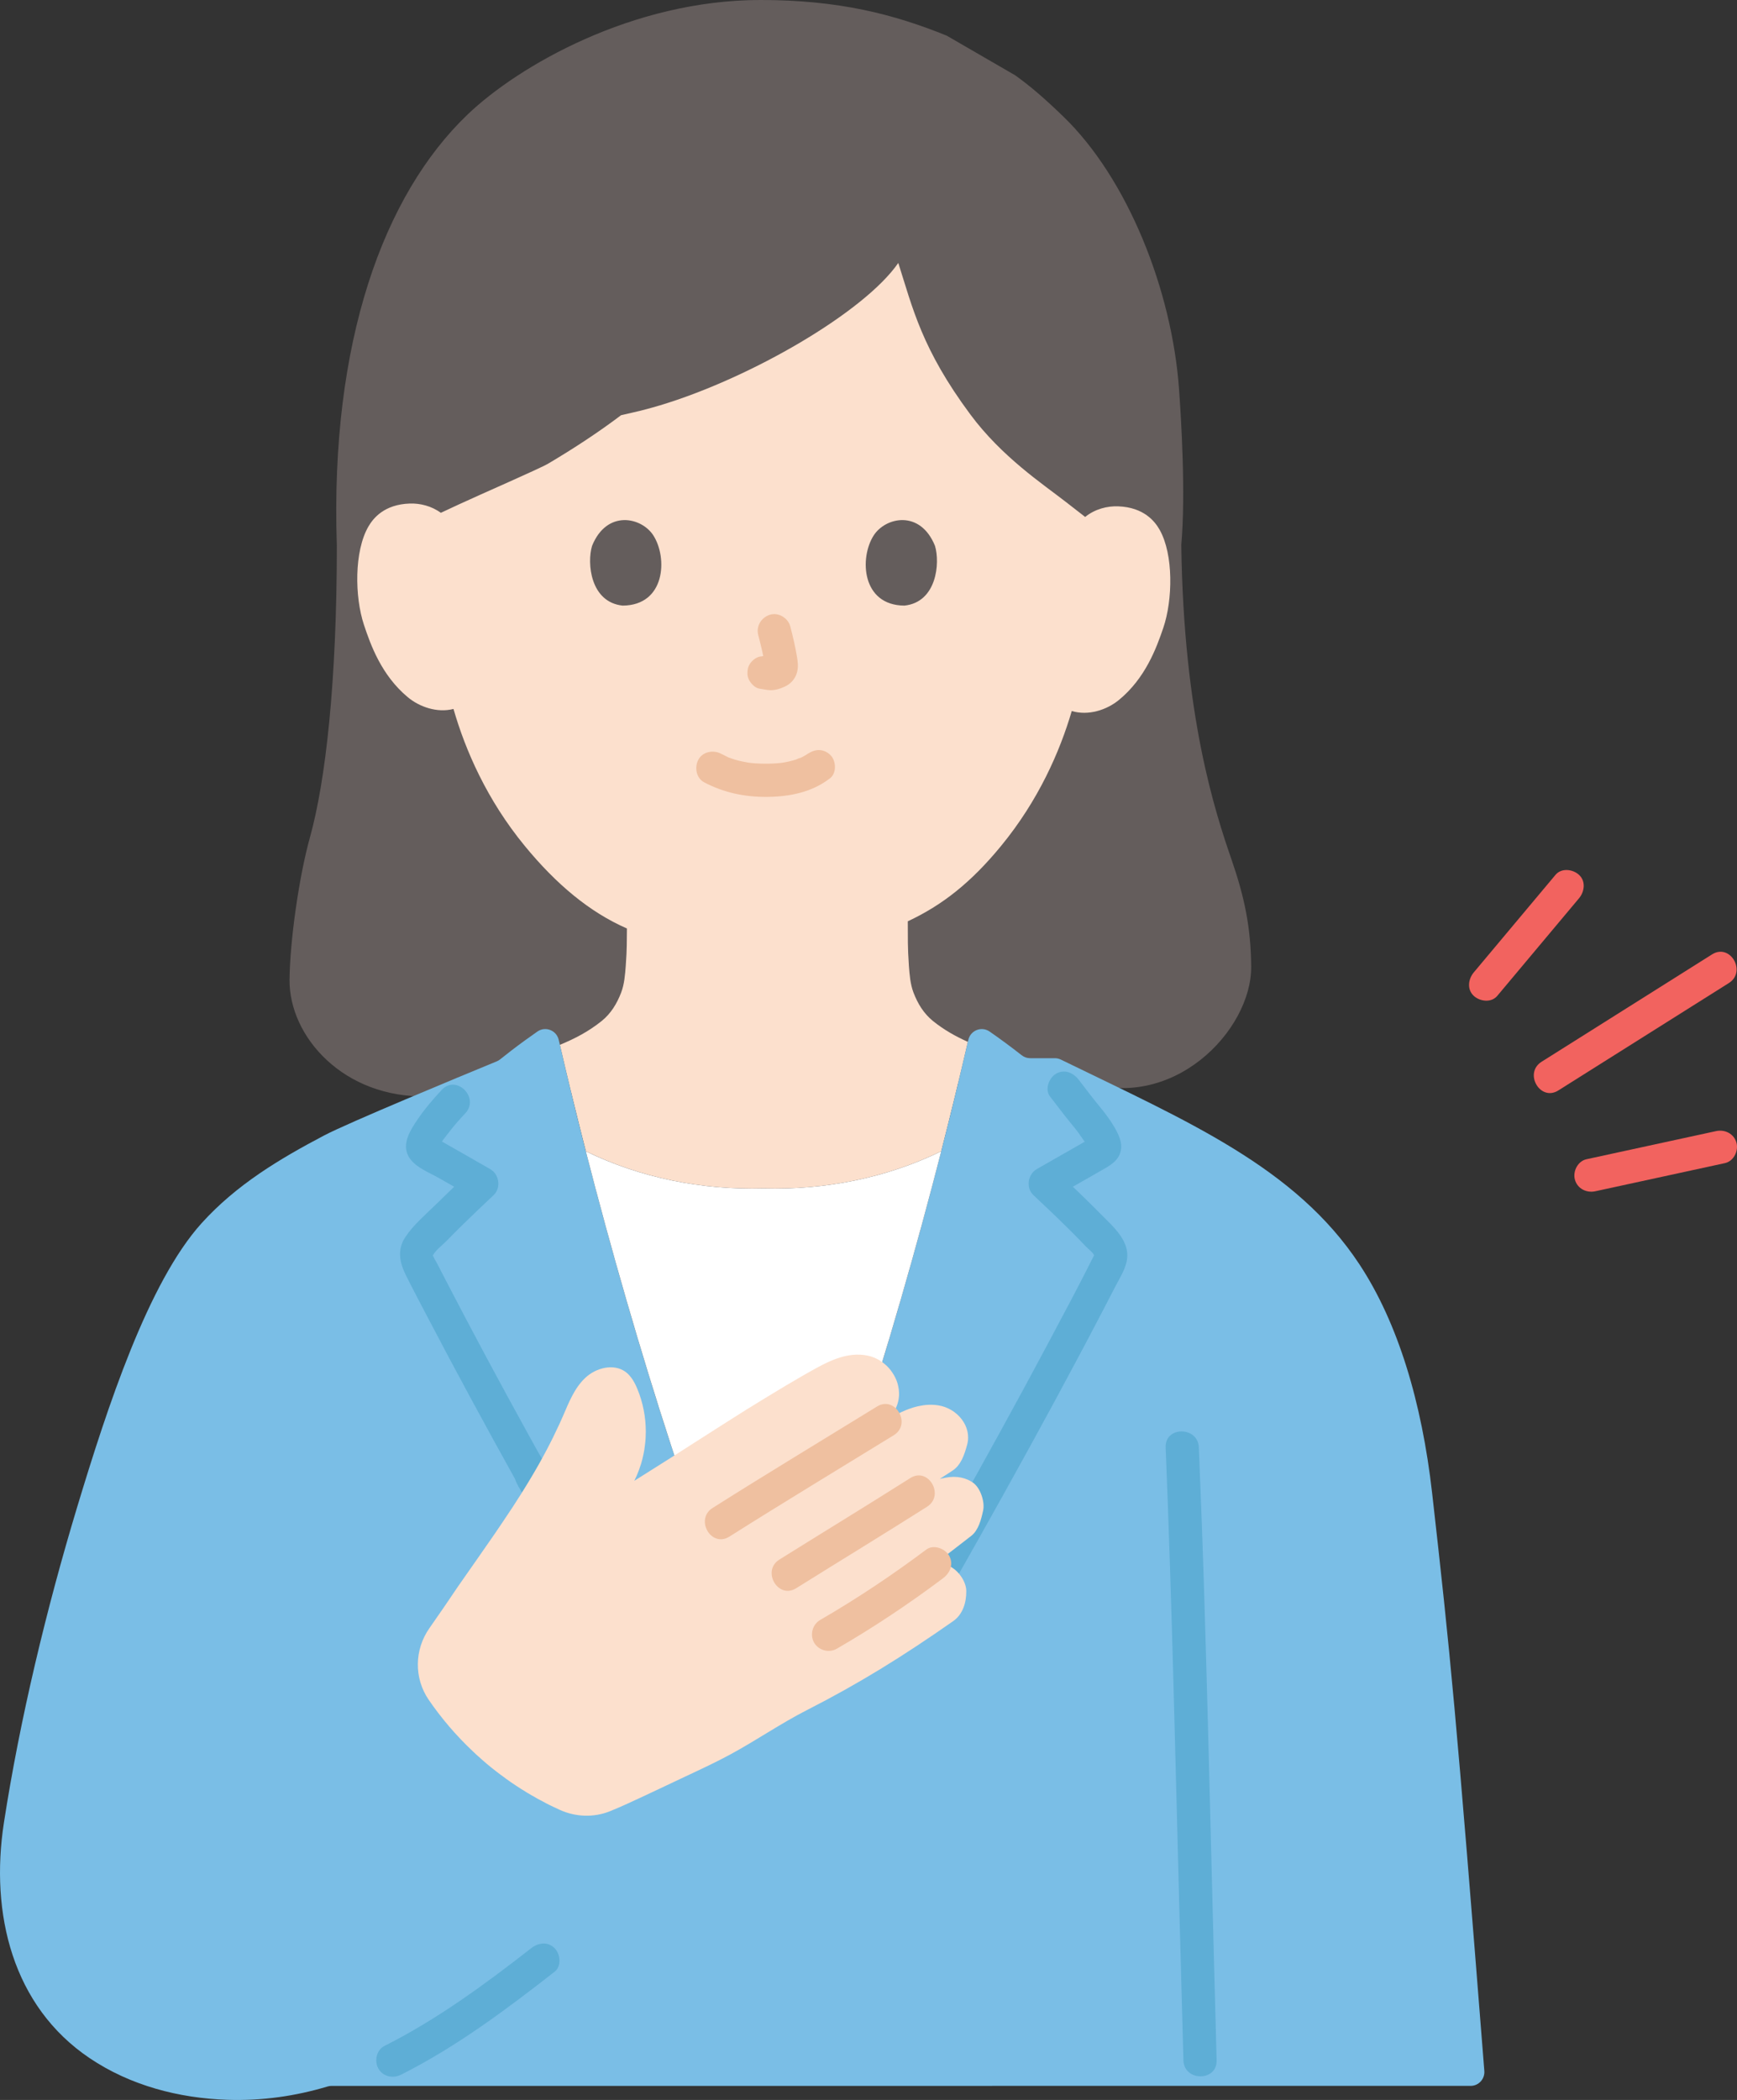
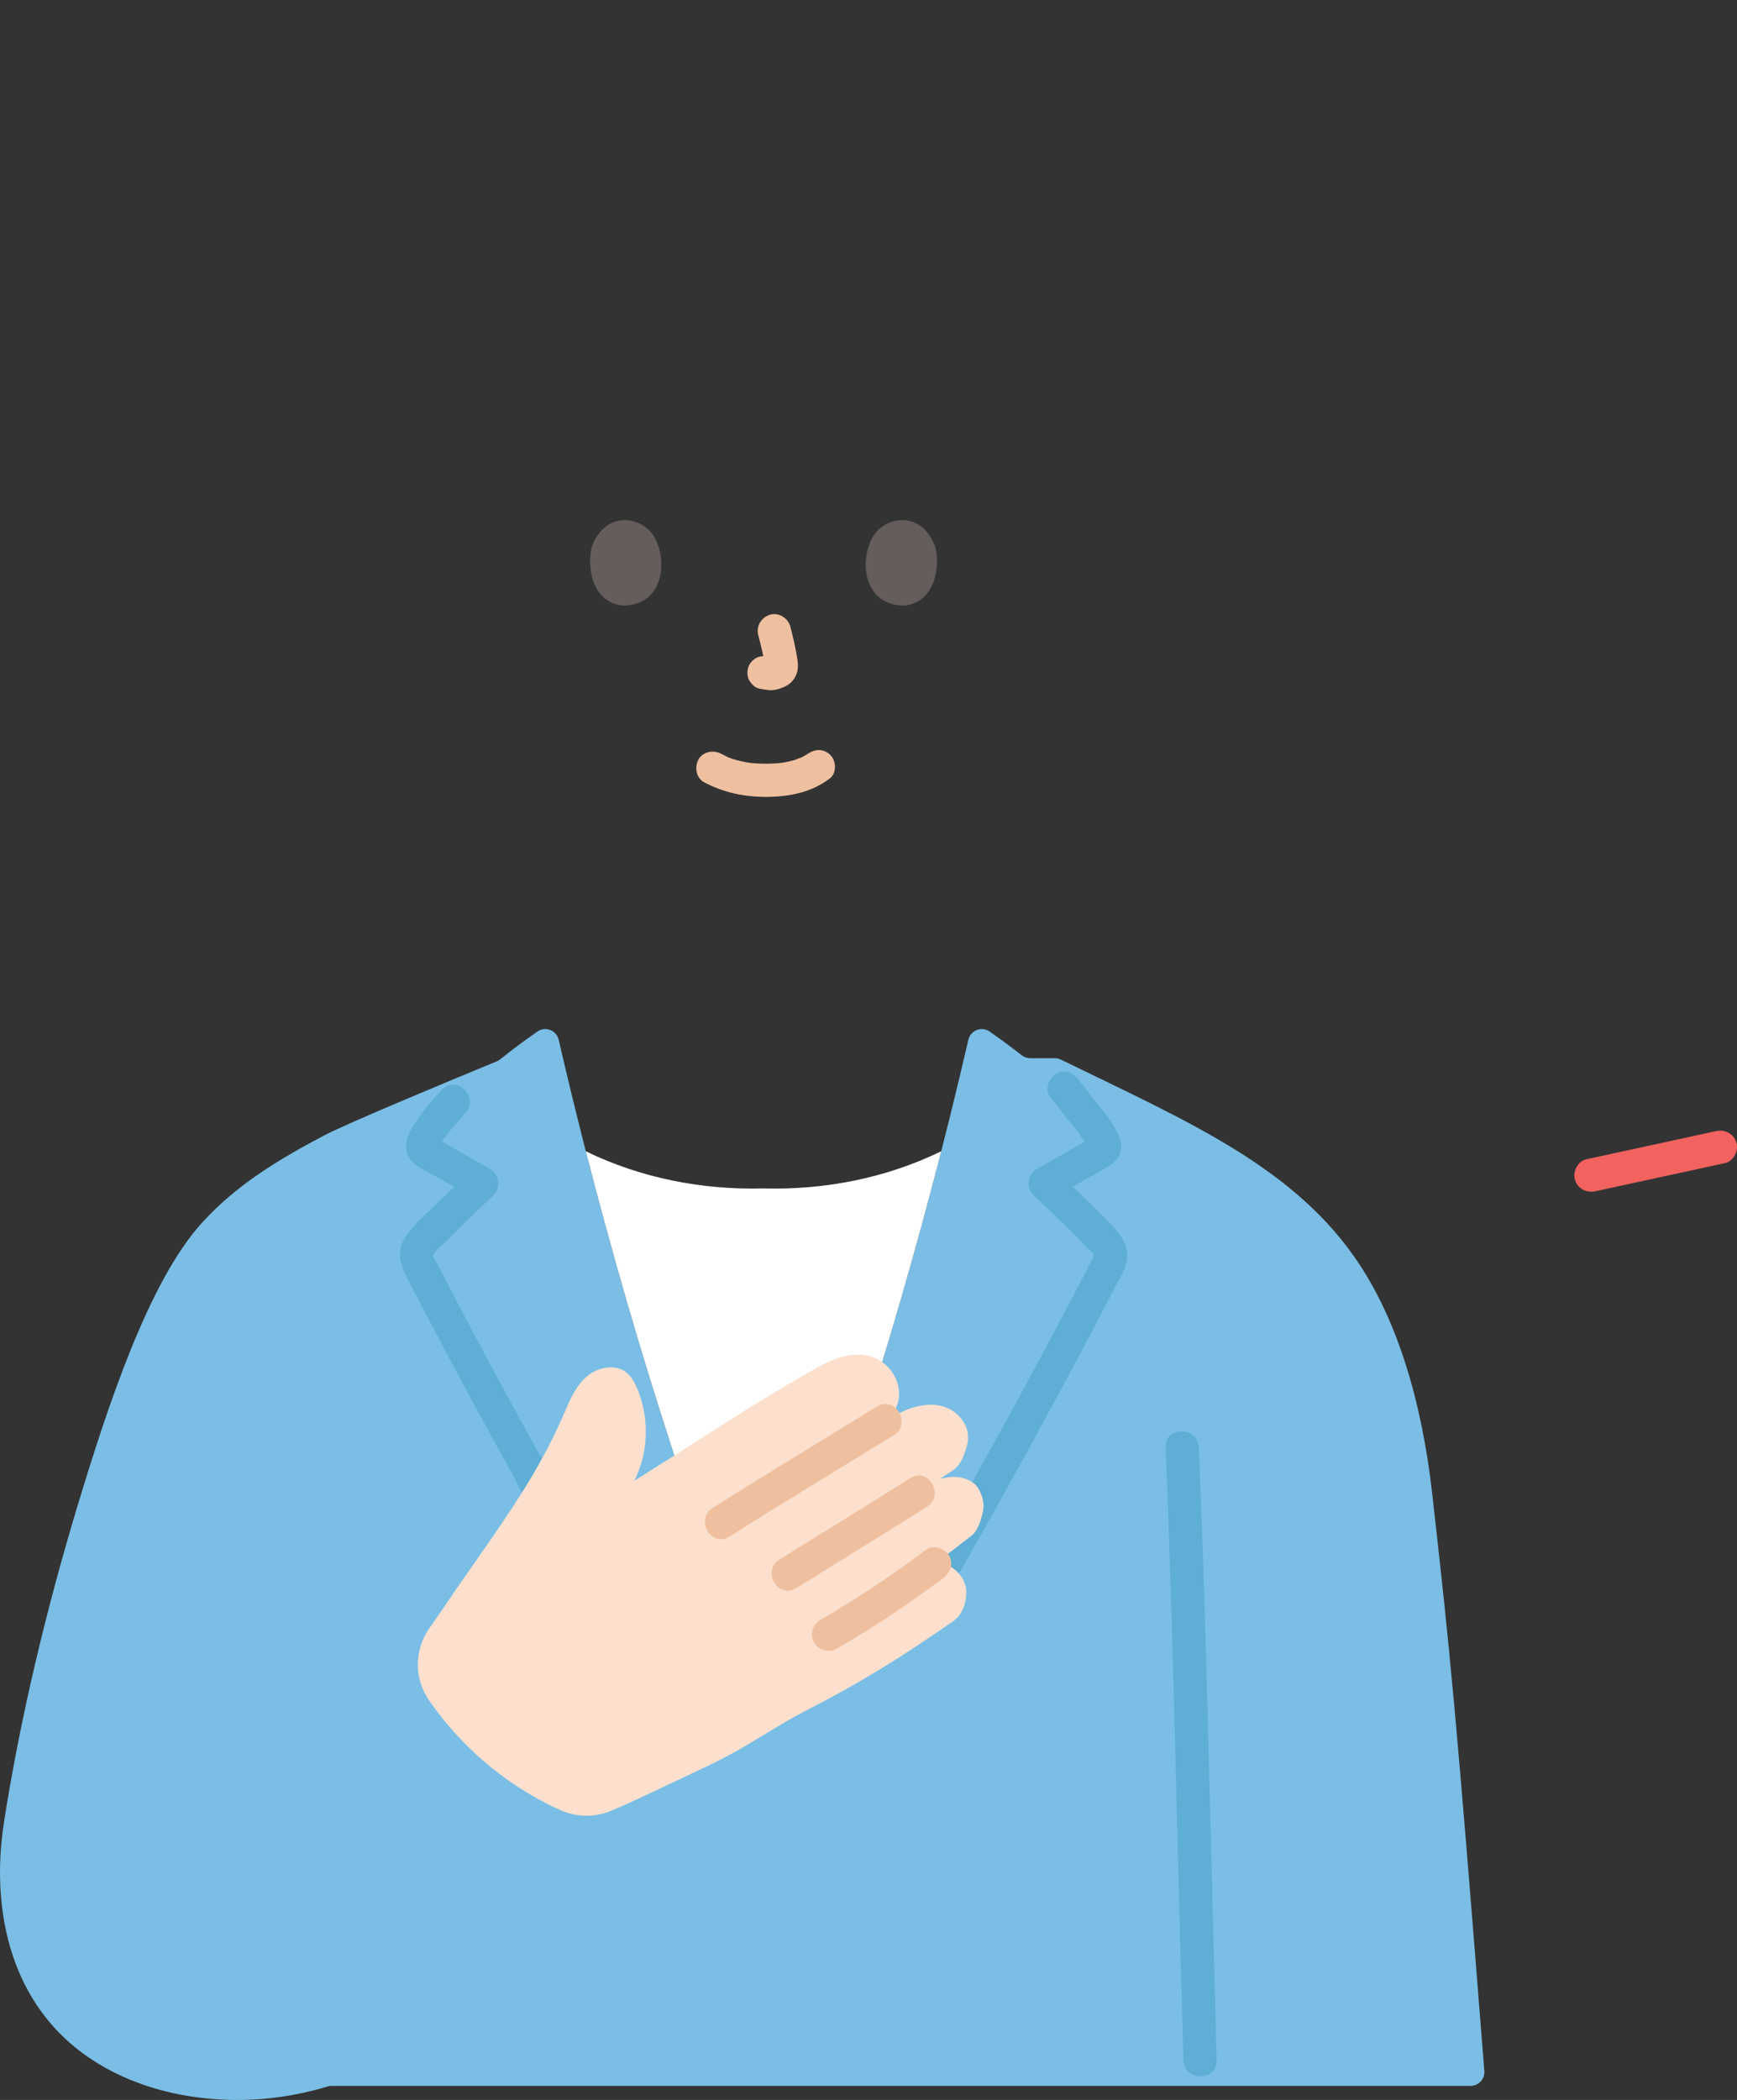
<svg xmlns="http://www.w3.org/2000/svg" id="b" width="251.148" height="303.482" viewBox="0 0 251.148 303.482">
  <rect x="0" y="0" width="251.148" height="303.482" fill="#333333" stroke="none" />
  <defs>
    <style>.d{fill:#5eaed6;}.e{fill:#fff;}.f{fill:#fce0cd;}.g{fill:#efc0a0;}.h{fill:#f2635f;}.i{fill:#645d5c;}.j{fill:#7abee6;}</style>
  </defs>
  <g id="c">
-     <path class="i" d="M48.704,78.756c0,19.861-1.629,34.183-3.909,42.328-1.55,5.572-2.876,14.851-2.932,20.512-.067,8.223,7.818,17.142,19.939,16.85l94.443-2.266c13.234,4.746,24.745-7.247,24.661-16.509-.051-5.665-.971-10.034-2.86-15.502-2.355-6.817-6.917-20.667-7.246-45.413.655-7.489-.025-18.308-.322-22.466-1.026-14.415-7.471-30.511-16.745-39.458-2.731-2.635-4.71-4.341-6.937-5.942l-9.906-5.734c-7.646-3.1-15.61-5.157-26.922-5.157-18.547,0-35.054,9.555-42.38,16.568-12.152,11.634-19.861,32.885-18.889,62.189" />
-     <path class="f" d="M95.379,58.592c-1.292.388-2.555.723-3.774.999,0,0-.64.144-1.803.413-3.3,2.487-6.843,4.811-10.539,6.997-1.245.736-9.799,4.444-12.871,5.875,0,0-1.148.535-2.652,1.235-1.369-1.002-3.023-1.387-4.472-1.341-3.728.118-5.321,2.145-6.008,3.336-2.051,3.556-1.99,10.123-.638,14.192.957,2.881,2.527,7.29,6.339,10.461,1.69,1.406,4.242,2.302,6.608,1.698,1.709,5.941,4.818,13.118,10.302,19.791,4.552,5.539,9.355,9.565,14.775,11.935-.03,1.926.022,2.798-.172,5.417-.098,1.26-.196,2.618-.663,3.845-.619,1.608-1.466,3.009-2.813,4.106-1.926,1.543-3.872,2.543-6.047,3.449,1.173,5.068,2.428,10.211,3.752,15.377,7.922,3.864,16.796,5.613,25.69,5.374,8.899.239,17.777-1.512,25.705-5.378,1.357-5.313,2.646-10.601,3.844-15.802-1.781-.804-3.432-1.716-5.05-3.019-1.347-1.097-2.194-2.498-2.813-4.106-.467-1.228-.565-2.585-.663-3.845-.21-3.045-.13-3.729-.16-6.457,5.009-2.341,9.146-5.607,13.491-10.895,5.393-6.562,8.489-13.612,10.215-19.493,2.414.723,5.066-.162,6.812-1.592,3.837-3.141,5.44-7.537,6.419-10.411,1.383-4.058,1.495-10.625-.529-14.196-.678-1.197-2.256-3.236-5.982-3.383-1.556-.061-3.352.373-4.781,1.536l-2.716-2.112c-3.452-2.684-9.326-6.556-13.901-12.721-7.006-9.442-8.32-15.349-10.403-21.878-4.887,7.077-21.247,16.614-34.501,20.596Z" />
    <path class="g" d="M101.837,113.071c2.82,1.489,5.857,2.116,9.045,2.095,3.258-.021,6.532-.669,9.139-2.7.995-.775.875-2.591,0-3.394-1.055-.969-2.332-.827-3.394,0,.731-.57.176-.143-.012-.022-.181.116-.367.223-.558.323-.098.052-.2.098-.299.149-.342.176-.053-.1.108-.036-.107-.043-.645.239-.769.279-.701.225-1.424.382-2.152.491.359-.054-.033,0-.189.016-.211.021-.423.039-.634.052-.509.033-1.02.046-1.53.043-.457-.003-.914-.018-1.37-.049-.209-.014-.419-.031-.627-.052-.037-.004-.792-.119-.288-.031-.679-.119-1.349-.249-2.01-.446-.282-.084-.556-.185-.834-.28-.609-.208.367.188-.182-.071-.345-.163-.685-.332-1.022-.51-1.11-.586-2.66-.318-3.284.861-.586,1.109-.324,2.658.861,3.284h0Z" />
    <path class="g" d="M109.636,91.796c.393,1.499.77,3.021.996,4.556l-.086-.638c.027.21.038.418.017.629l.086-.638c-.015.098-.036.189-.069.283l.242-.573c-.029.066-.06.122-.1.182l.375-.486c-.047.057-.091.101-.149.147l.486-.375c-.115.074-.237.134-.361.191l.573-.242c-.199.083-.396.144-.608.177l.638-.086c-.192.023-.379.021-.571-.001l.638.086c-.215-.03-.426-.082-.642-.111-.319-.1-.638-.114-.957-.043-.319.014-.617.109-.892.285-.498.291-.973.862-1.103,1.434-.14.614-.11,1.304.242,1.849.312.484.835,1.022,1.434,1.103.496.067.977.193,1.481.215.776.034,1.497-.204,2.189-.522.857-.393,1.527-1.167,1.755-2.091.193-.782.111-1.461-.022-2.245-.248-1.468-.587-2.922-.965-4.362-.318-1.214-1.729-2.072-2.952-1.676-1.25.404-2.018,1.651-1.676,2.952h0Z" />
    <path class="i" d="M85.609,78.877c-.761,2.472-.265,8.16,4.419,8.644,6.191-.037,6.52-6.913,4.436-10.146-1.706-2.647-6.723-3.748-8.855,1.502Z" />
    <path class="i" d="M135.183,78.877c.761,2.472.265,8.16-4.419,8.643-6.191-.037-6.52-6.913-4.436-10.146,1.706-2.647,6.723-3.748,8.855,1.503Z" />
    <path class="j" d="M128.201,194.722c-1.451,4.824-2.939,9.583-4.453,14.232-4.505,13.835-6.14,18.99-11.498,32.3-.673,1.672-3.043,1.67-3.715-.002-5.102-12.69-6.823-17.977-10.878-30.435-.2-.6-.4-1.22-.61-1.86-6.112-18.747-11.797-39.286-16.266-58.685-.317-1.375-1.916-2.003-3.075-1.199-1.208.838-2.506,1.78-3.829,2.794-.518.398-1.039.807-1.559,1.226-.148.119-.305.214-.48.286-5.627,2.316-21.466,8.871-24.964,10.71-6.502,3.419-12.695,7.133-17.703,12.662-7.75,8.556-13.658,26.644-17.999,41-4.442,14.687-8.302,30.743-10.605,45.658-2.032,13.158,1.254,26.519,12.382,34.022,5.89,3.971,12.921,5.795,19.901,6.027,5.086.169,9.895-.542,14.528-1.927.179-.053.359-.081.545-.081,39.625-.004,148.068-.004,164.708-.004,1.166,0,2.076-.998,1.985-2.161-4.078-51.763-4.907-60.166-7.553-83.547-1.488-13.101-4.932-24.561-10.494-33.001-9.272-14.08-24.931-20.702-43.176-29.604-.272-.133-.568-.203-.871-.203-.705,0-2.131,0-3.569-.001-.448,0-.883-.154-1.235-.431-1.599-1.255-3.182-2.415-4.635-3.422-1.161-.805-2.758-.177-3.074,1.199-3.357,14.589-7.409,29.819-11.809,44.449Z" />
    <path class="d" d="M168.539,209.182c.934,23.004,1.425,46.021,2.039,69.035.174,6.511.35,13.022.531,19.533.086,3.082,4.886,3.095,4.8,0-.624-22.402-1.102-44.809-1.792-67.208-.219-7.122-.489-14.241-.778-21.36-.125-3.078-4.926-3.094-4.8,0h0Z" />
-     <path class="d" d="M58.002,299.823c7.983-4.018,15.169-9.396,22.193-14.875,1.023-.798.837-2.557,0-3.394-1.01-1.01-2.369-.8-3.394,0-6.7,5.227-13.61,10.293-21.222,14.125-1.158.583-1.486,2.215-.861,3.284.689,1.178,2.122,1.446,3.284.861h0Z" />
    <path class="e" d="M103.852,229.145c-2.073-5.664-3.688-10.625-6.195-18.328-.2-.6-.4-1.22-.61-1.86-4.442-13.623-8.658-28.192-12.347-42.578,7.925,3.862,16.798,5.611,25.692,5.372,8.897.239,17.774-1.511,25.702-5.377-3.689,14.388-7.908,28.955-12.345,42.58-4.743,14.567-6.305,19.51-12.373,34.485l-1.958-.002c-2.403-5.928-4.098-10.286-5.565-14.292Z" />
    <path class="d" d="M133.651,236.219c5.133-8.968,10.215-17.966,15.19-27.023,2.457-4.472,4.888-8.959,7.284-13.464,1.176-2.211,2.343-4.427,3.5-6.648.535-1.027,1.068-2.056,1.599-3.086.576-1.117,1.31-2.265,1.627-3.49.781-3.021-1.837-5.156-3.722-7.074-2.052-2.088-4.176-4.103-6.311-6.106l-.486,3.769c2.283-1.303,4.565-2.606,6.848-3.909,1.169-.667,2.448-1.323,2.833-2.728.378-1.378-.398-2.77-1.092-3.906-.949-1.554-2.119-2.827-3.048-4.034l-1.909-2.479c-.79-1.025-2.064-1.574-3.284-.861-1.009.59-1.657,2.25-.861,3.284l2.081,2.701c.474.616.974,1.208,1.464,1.811.385.474.745.966,1.081,1.477.211.321.841,1.07.854,1.369l.328-1.211c.206-.398-.204.052-.455.196-.346.197-.692.395-1.038.592-.692.395-1.383.79-2.075,1.185-1.383.79-2.767,1.579-4.15,2.369-1.31.748-1.61,2.715-.486,3.769,1.73,1.622,3.452,3.253,5.135,4.924.844.838,1.678,1.686,2.497,2.548.33.347.95.778,1.131,1.209.048.115.093-.174-.058.128-2.121,4.242-4.362,8.428-6.593,12.613-4.56,8.557-9.245,17.047-13.996,25.499-2.658,4.728-5.338,9.443-8.032,14.151-1.537,2.685,2.609,5.106,4.145,2.423h0Z" />
    <path class="d" d="M63.882,157.497c-1.261,1.344-2.465,2.756-3.504,4.28-1.013,1.486-2.282,3.451-1.354,5.261.817,1.593,2.973,2.372,4.457,3.219,1.658.946,3.316,1.894,4.974,2.842l-.486-3.769c-1.611,1.514-3.217,3.035-4.791,4.588-1.532,1.512-3.377,3.054-4.57,4.857-1.237,1.869-.816,3.731.12,5.603.993,1.986,2.034,3.949,3.063,5.916,4.167,7.967,8.463,15.867,12.833,23.725l-.328-1.211c0,1.35,1.245,2.876,1.883,4.021.759,1.362,1.52,2.724,2.282,4.084,1.559,2.78,3.126,5.556,4.7,8.329,3.044,5.364,6.112,10.714,9.193,16.058,1.542,2.675,5.692.261,4.145-2.423-5.984-10.381-11.921-20.79-17.73-31.27l.328,1.211c0-1.039-.807-2.083-1.291-2.956-.481-.867-.96-1.735-1.439-2.603-1.034-1.876-2.063-3.754-3.087-5.635-1.985-3.648-3.949-7.307-5.887-10.98-.934-1.769-1.861-3.541-2.782-5.317-.473-.913-.945-1.826-1.414-2.741-.185-.359-.504-.778-.586-1.172.034.164-.139.245-.007-.009.392-.754,1.367-1.46,1.955-2.065.775-.797,1.56-1.583,2.354-2.361,1.465-1.438,2.956-2.848,4.451-4.254,1.124-1.057.825-3.019-.486-3.769-1.381-.79-2.762-1.58-4.144-2.368-.623-.355-1.245-.711-1.868-1.066-.346-.197-.692-.395-1.038-.592l-.415-.237c-.461-.306-.542-.331-.244-.076l.328,1.211c.02-.535,1.139-1.812,1.508-2.305.695-.927,1.479-1.787,2.271-2.631,2.113-2.251-1.275-5.652-3.394-3.394h0Z" />
    <path class="f" d="M142.144,218.316c-.272,1.264-.669,2.82-1.692,3.625-1.87,1.452-3.604,2.799-5.296,4.063q-.01,0-.01.01c.658-.104,1.275-.021,1.818.188.313.115.606.272.867.46.177.125.345.261.491.407.094.094.198.198.282.292.167.198.324.397.46.616.418.658.648,1.358.648,1.953.021,1.682-.512,3.395-1.901,4.356-7.249,5.077-13.663,9.046-21.153,12.859-3.802,1.943-7.333,4.387-11.083,6.414-1.911,1.034-3.865,1.953-5.829,2.873-2.204,1.045-4.398,2.079-6.602,3.113-1.64.763-3.28,1.536-4.962,2.214-2.35.94-4.962.836-7.26-.209-.48-.219-.95-.439-1.421-.668-.365-.188-.731-.366-1.086-.575-.136-.063-.271-.136-.407-.209-.23-.115-.47-.251-.7-.397-.334-.178-.658-.366-.982-.564-.146-.084-.282-.157-.407-.251-.418-.251-.825-.501-1.222-.773-.052-.031-.094-.063-.146-.094-.449-.292-.888-.595-1.316-.909-.062-.042-.115-.073-.167-.125-.47-.334-.94-.689-1.4-1.045-.877-.679-1.723-1.389-2.538-2.141-.073-.052-.146-.125-.219-.188-.198-.178-.397-.366-.585-.554-2.371-2.235-4.502-4.721-6.341-7.406-2.141-3.123-2.078-7.249.105-10.352,1.379-1.964,2.779-4.011,4.157-6.058,1.755-2.517,3.51-5.003,5.223-7.49.408-.595.815-1.191,1.212-1.786.491-.721.971-1.442,1.441-2.162.439-.679.878-1.358,1.306-2.037.01-.01.01-.021.01-.021.407-.648.815-1.306,1.212-1.974.084-.125.157-.261.23-.386.313-.533.627-1.055.93-1.598.219-.386.439-.783.658-1.18v-.01c.199-.355.387-.71.575-1.065.167-.324.334-.648.501-.971.272-.533.543-1.065.794-1.619q.021-.01.01-.021c.376-.763.731-1.525,1.065-2.308.846-1.964,1.651-4.022,3.207-5.484,1.546-1.462,4.105-2.121,5.829-.867.815.606,1.327,1.546,1.713,2.486.804,1.943,1.212,4.042,1.212,6.142,0,.272-.01.554-.021.825-.021.355-.042.71-.094,1.065-.021.178-.042.366-.073.543-.01.136-.031.261-.063.397-.042.272-.104.543-.167.815-.052.251-.115.501-.188.742-.042.178-.094.345-.157.512-.073.219-.146.449-.23.668-.188.522-.407,1.024-.658,1.525,0,.01-.01.01-.01.021.94-.585,1.89-1.18,2.852-1.797,1.045-.648,2.089-1.316,3.144-1.985.877-.564,1.765-1.128,2.653-1.703,1.525-.971,3.05-1.953,4.586-2.925.533-.334,1.065-.668,1.588-1.003.46-.293.93-.585,1.389-.877.313-.188.627-.386.94-.575.24-.157.491-.303.742-.46.303-.188.606-.376.919-.564.512-.313,1.024-.627,1.535-.93,1.065-.648,2.131-1.285,3.207-1.901.522-.313,1.055-.616,1.577-.909,2.758-1.567,5.599-3.123,8.691-2.444.501.115.971.293,1.421.543.115.052.219.115.324.188.136.084.261.178.386.272.063.052.136.104.198.157.46.366.857.804,1.17,1.295.083.125.157.24.23.366.293.512.512,1.055.616,1.63.031.136.052.282.073.428.178,1.421-.251,2.946-1.525,4.283.836-.501,1.692-.961,2.58-1.316.136-.052.261-.104.387-.146.125-.052.251-.094.386-.136.209-.073.418-.136.637-.188.104-.031.219-.063.334-.084.94-.209,1.912-.282,2.904-.125,2.726.418,4.909,3.029,4.178,5.693-.397,1.441-.877,2.946-2.141,3.76-.606.397-1.212.783-1.807,1.17l.888-.178c1.556-.303,2.967.042,3.938.752,1.045.752,1.713,2.758,1.431,4.022Z" />
    <path class="g" d="M131.614,213.607c-6.273,3.978-12.62,7.839-18.919,11.775-2.614,1.633-.207,5.788,2.423,4.145,6.299-3.936,12.646-7.797,18.919-11.775,2.602-1.65.196-5.806-2.423-4.145h0Z" />
    <path class="g" d="M105.457,222.071c7.868-4.974,15.842-9.778,23.769-14.657,2.626-1.616.218-5.77-2.423-4.145-7.927,4.879-15.901,9.683-23.769,14.657-2.604,1.646-.199,5.802,2.423,4.145h0Z" />
    <path class="g" d="M133.932,223.939c-4.925,3.688-10.028,7.097-15.354,10.18-1.121.649-1.513,2.168-.861,3.284.659,1.126,2.158,1.513,3.284.861,5.326-3.083,10.429-6.492,15.354-10.18,1.036-.776,1.568-2.075.861-3.284-.597-1.021-2.24-1.642-3.284-.861h0Z" />
-     <path class="h" d="M224.908,126.428c-3.939,4.7-7.879,9.4-11.818,14.1-.805.961-1.012,2.465,0,3.394.889.816,2.533,1.027,3.394,0,3.939-4.7,7.879-9.4,11.818-14.1.805-.961,1.012-2.465,0-3.394-.889-.816-2.533-1.027-3.394,0h0Z" />
    <path class="h" d="M248.118,163.466c-6.243,1.355-12.487,2.709-18.73,4.064-1.267.275-2.006,1.752-1.676,2.952.36,1.309,1.681,1.952,2.952,1.676,6.243-1.355,12.487-2.709,18.73-4.064,1.267-.275,2.006-1.752,1.676-2.952-.36-1.309-1.681-1.952-2.952-1.676h0Z" />
-     <path class="h" d="M247.544,137.925c-8.217,5.173-16.434,10.345-24.651,15.518-2.608,1.642-.202,5.797,2.423,4.145,8.217-5.173,16.434-10.345,24.651-15.518,2.608-1.642.202-5.797-2.423-4.145h0Z" />
  </g>
</svg>